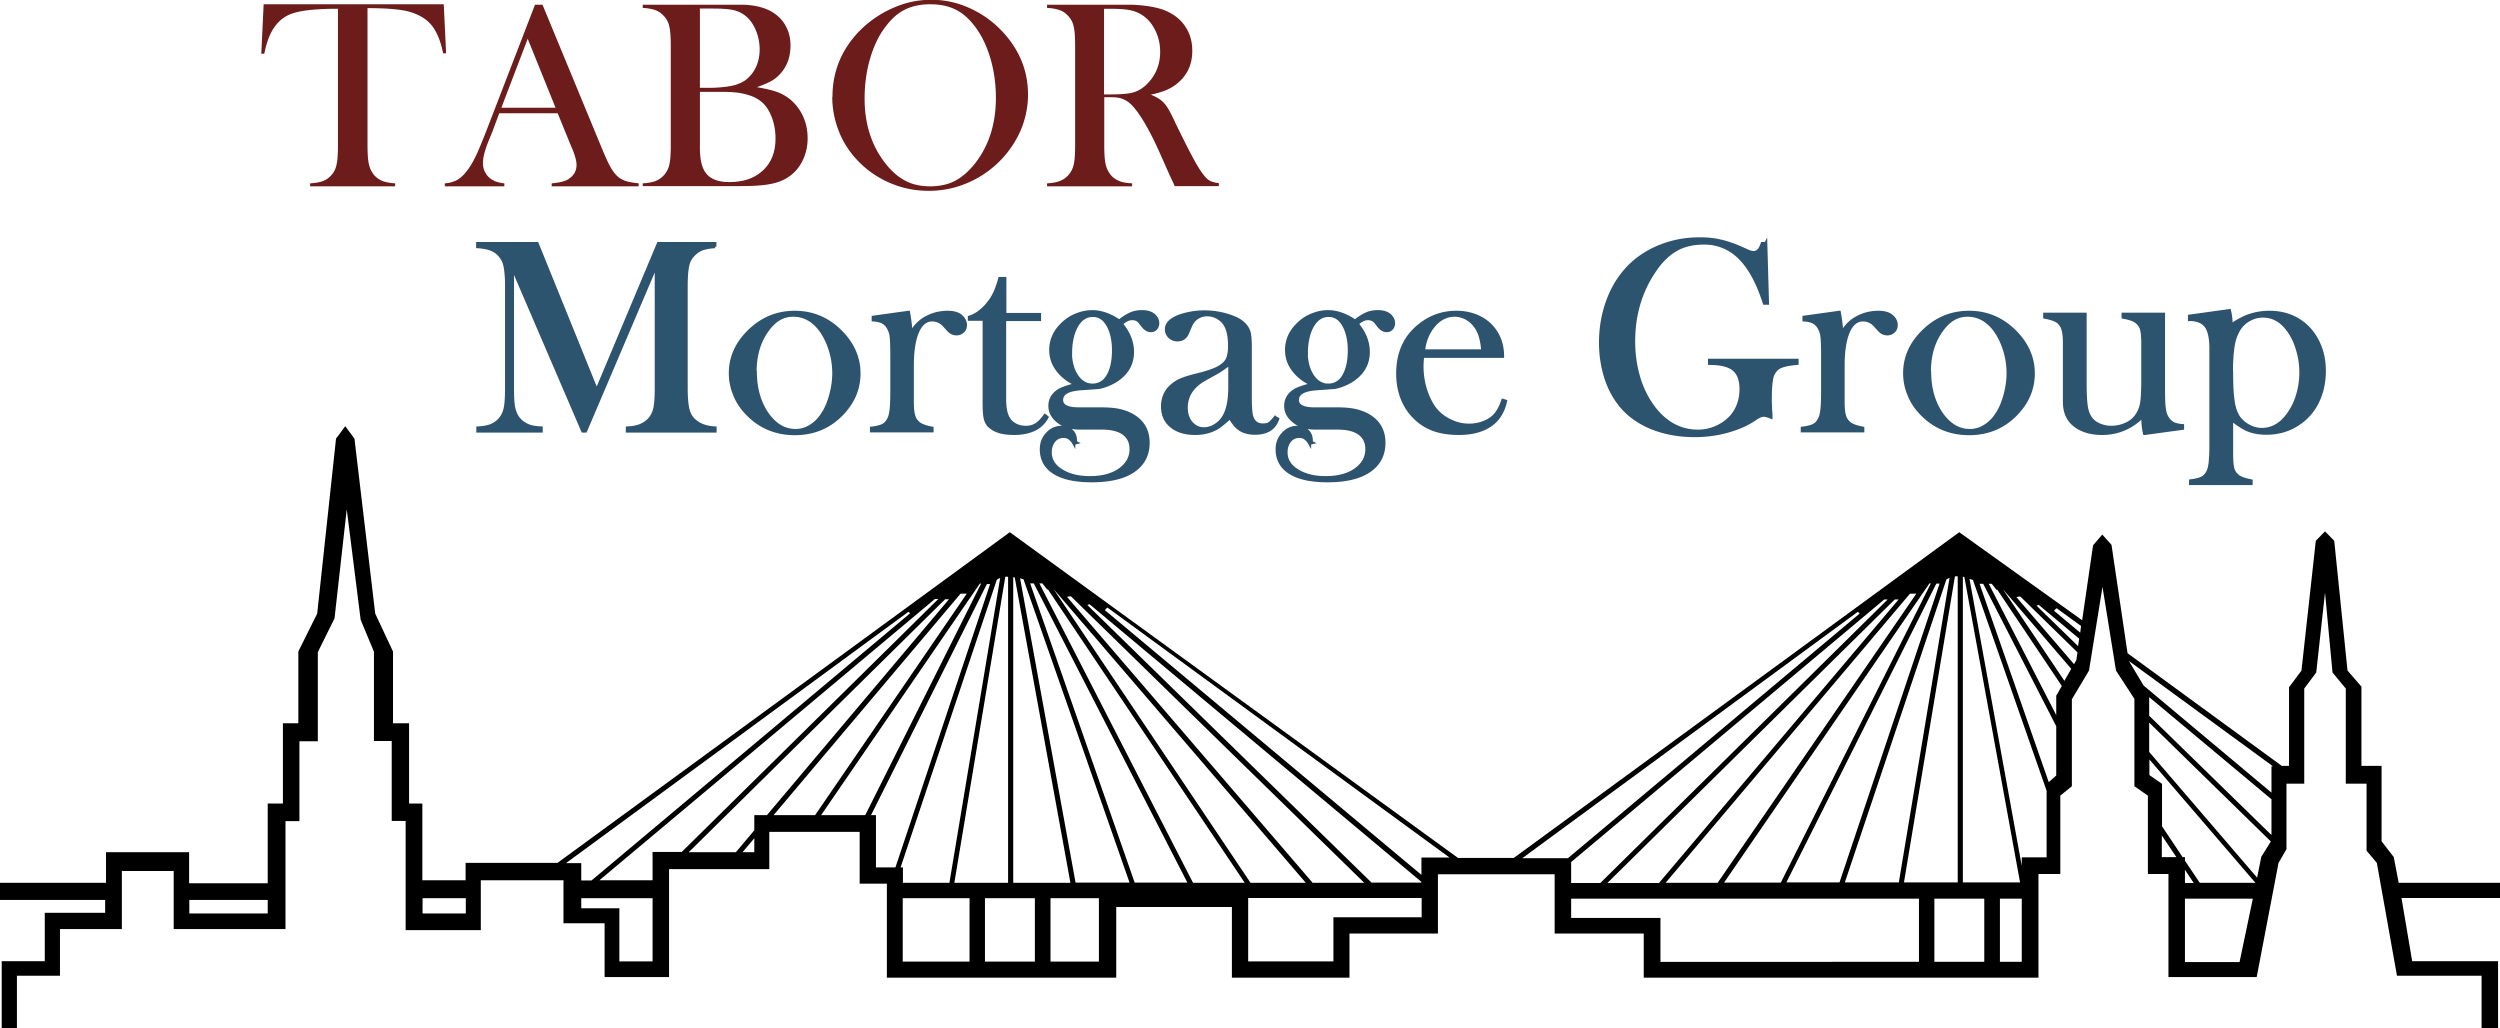
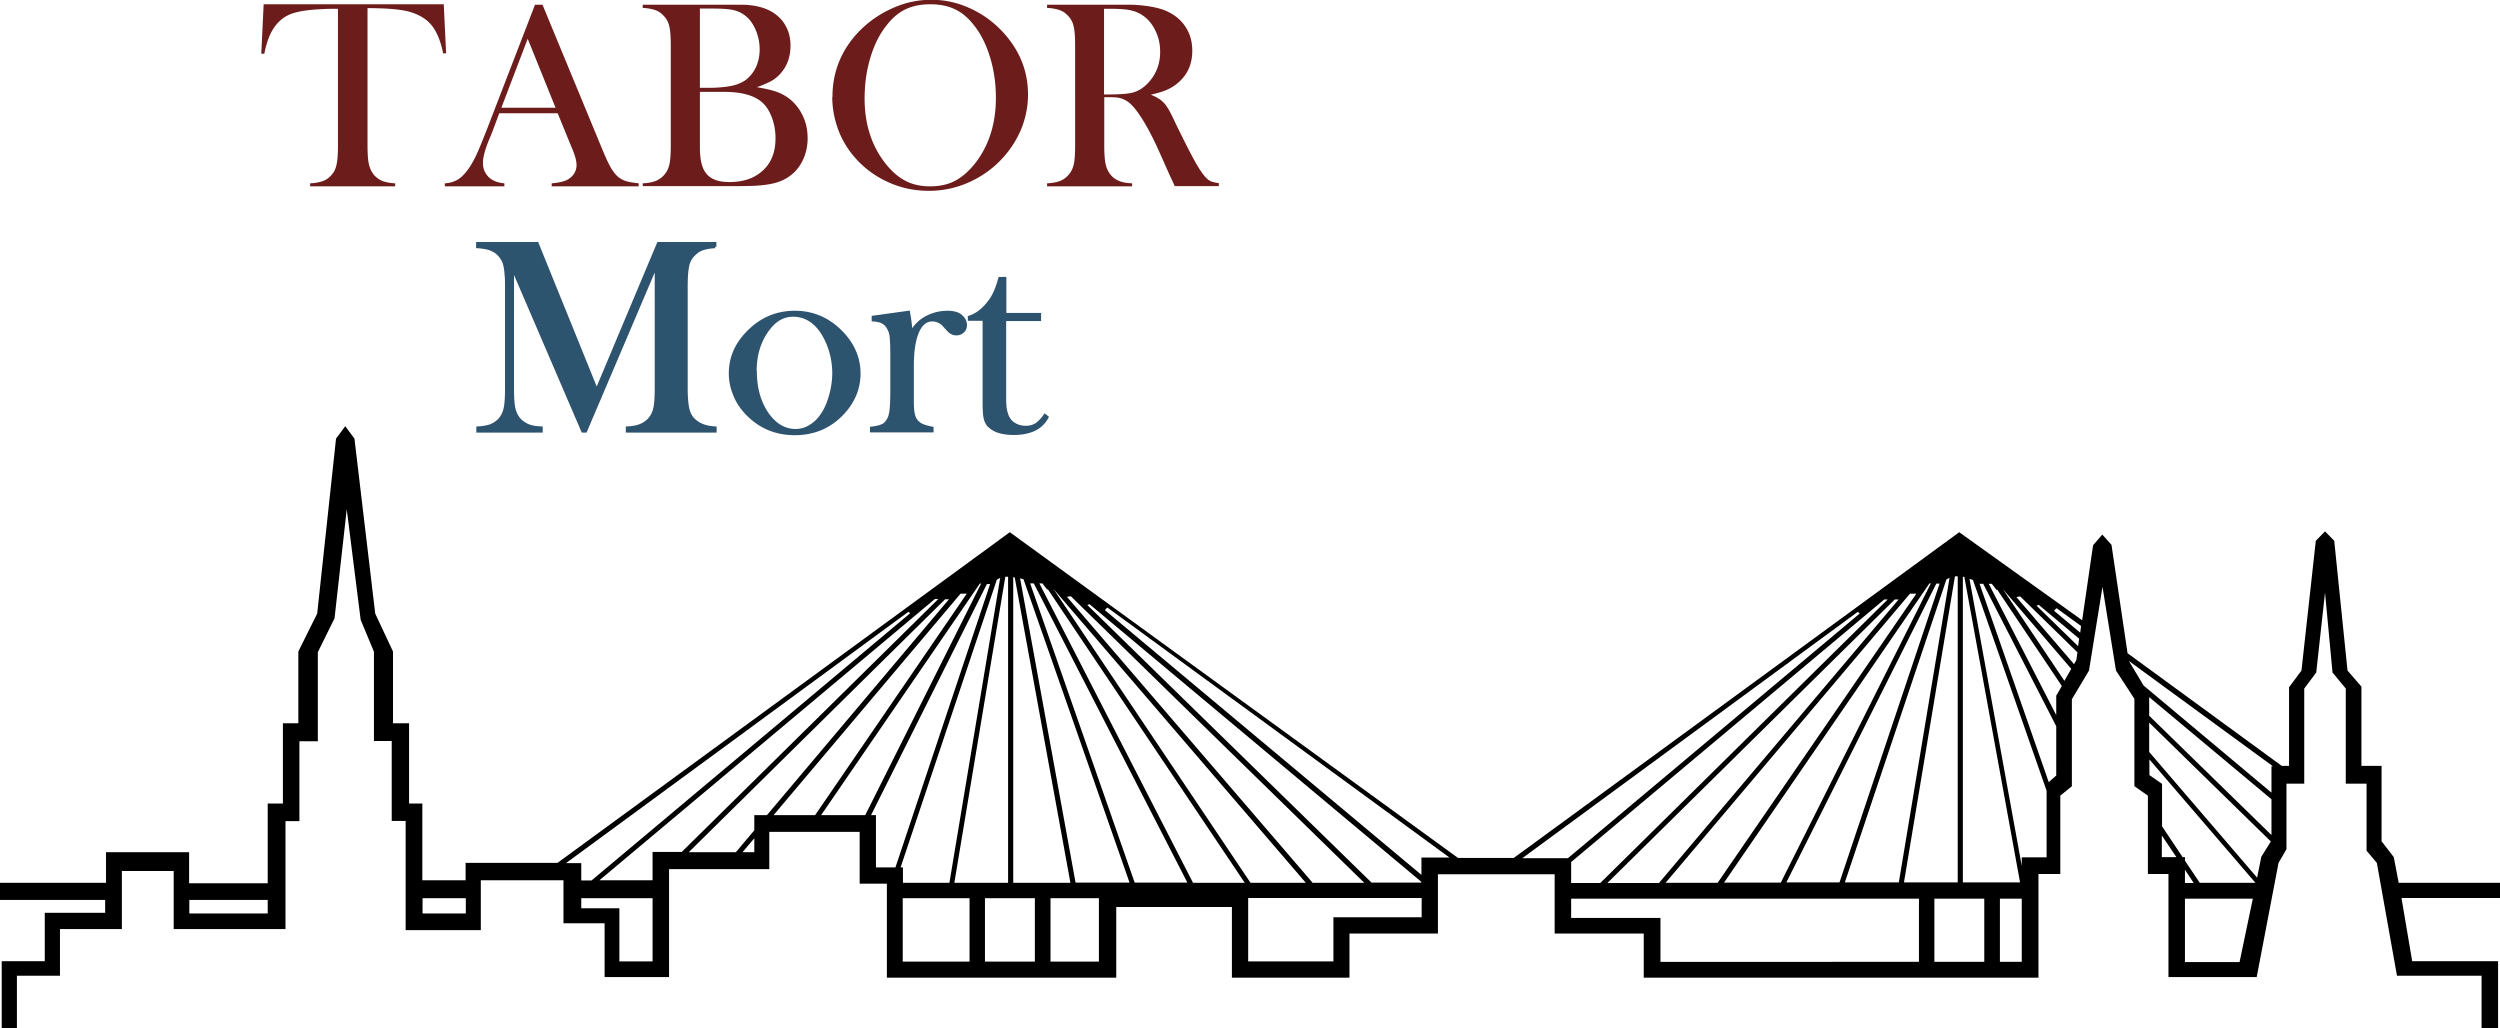
<svg xmlns="http://www.w3.org/2000/svg" id="Layer_2" data-name="Layer 2" viewBox="0 0 116.73 48">
  <defs>
    <style> .cls-1{fill:#6d1c1c}.cls-2{fill:#2d546f;stroke:#2d536f;stroke-miterlimit:10;stroke-width:.14px} </style>
  </defs>
  <g id="Logo">
    <path d="M116.73 41.22H112l-.23-1.2-.57-.74v-3.52h-.94v-3.7l-.65-.75-.62-6.06-.43-.44-.43.44-.67 6.06-.58.78v3.67h-.34l-7.2-5.26-.75-5.06-.43-.48-.43.5-.51 3.5-5.74-4.11-20.8 15.21h-2.6L47.15 24.85 26.03 40.29h-4.29v.81h-2.02v-3.58h-.62v-3.75h-.75v-3.35l-.83-1.77-.97-8.17-.43-.58-.43.58-.88 8.17-.88 1.77v3.35h-.72v3.75h-.71v3.72H8.83v-1.45H4.95v1.43H0v.8h4.91v.6H2.09v2.26H.08V48h.71v-2.44H2.8v-2.18h2.89v-2.71h2.42v2.71h5.22v-5.04h.65v-3.73h.86v-4.16l.78-1.58.57-5.09.65 5.16.62 1.49v4.17h.83v3.73h.65v5.1h3.51V41.1h3.86v2.01h1.92v2.51h3.01v-5.04h4.68v-1.74h4.22v2.42h1.27v4.39h10.71v-3.3h5.4v3.3h5.49v-2.06h4.13v-2.77h5.45v2.77h4.16v2.06h18.43v-4.84h1.02v-3.66l.54-.44v-4.06l.8-1.34.63-3.91.63 3.91.86 1.32v4.08l.63.44v3.66h.96v4.81h4.12l1.02-5.33.37-.64v-3.06h.83v-4.44l.56-.75.41-3.73.35 3.73.62.75v4.44h.97v3.13l.48.57.94 5.27h3.95V48h.77v-3.12h-4.01l-.5-2.95h4.6v-.71ZM12.5 42.65H8.84v-.63h3.66v.63Zm9.25 0h-2.02v-.71h2.02v.71ZM50 27.84l13.7 13.38h-2.41L49.82 27.87c.05-.01.11-.03.18-.03Zm10.98 13.38h-2.59l-9.2-13.72 11.78 13.72ZM47.31 26.95s.04 0 .07.01l2.6 14.26h-2.67V26.95Zm-.24-.02v14.29h-2.51l2.38-14.29h.13Zm-4.67 1.63s.07.04.09.08L27.62 41.11h-.48v-.81h-.71l15.98-11.73ZM30.47 44.89h-1.55v-2.48h-1.78v-.47h3.33v2.95Zm0-5.1v1.31h-2.48l15.66-13.13h.16L31.83 39.78h-1.36Zm4.75 0h-.55l.55-.65v.65Zm.59-1.73h-.59v.71l-.86 1.02h-2.2l11.97-11.81h.18l-8.5 10.08Zm.31 0 8.73-10.34h.29l-7.08 10.34h-1.93Zm2.22 0 7.41-10.81h.06L40.4 38.06h-2.06Zm2.56 2.43v-2.43h-.23l5.41-10.79h.15L41.81 40.5h-.9Zm5.64-13.42s.09-.06.16-.08l-2.37 14.23h-2.17v-.72h-.11l4.49-13.42ZM45.27 44.9h-3.12v-2.96h3.12v2.96Zm3.05 0h-2.33v-2.96h2.33v2.96Zm2.99 0h-2.26v-2.96h2.26v2.96Zm-1.09-3.69L47.63 27s.1.03.16.05l4.95 14.16h-2.51Zm2.76 0L48.1 27.24h.17l7.17 13.97h-2.46Zm2.72 0-7.17-13.97h.14l.22.28h.04l9.19 13.7h-2.41Zm10.67 1.62h-4.11v2.06h-3.98v-2.96h8.1v.9Zm0-1.62h-2.33L50.77 28.25s.06-.02.08-.03c0 0 .02 0 .02-.01l15.49 12.96v.04Zm0-1.17v.81L51.59 28.49s.06-.09.12-.12l15.97 11.67h-1.32Zm25.28-13.11s.04 0 .07.01l2.6 14.26h-2.67V26.93Zm-.24-.02V41.2H88.9l2.38-14.29h.13Zm-.38.06L88.66 41.2h-2.52l4.74-14.14s.09-.06.16-.08Zm-.47.29L85.89 41.2h-2.48l7-13.95h.15Zm-.41-.01-7 13.96H80.5l9.59-13.97h.06Zm-.68.48L80.2 41.22h-2.43l11.41-13.5h.29Zm-1 .26h.18L77.46 41.23h-2.41l13.42-13.24Zm-.33 0L74.72 41.23h-1.36v-.98l14.62-12.26h.16ZM71.08 40.07l15.66-11.5s.07.04.09.08L73.21 40.07h-2.12Zm18.52 4.84H77.53v-2.05h-4.17v-.9H89.6v2.95Zm3.05 0h-2.33v-2.95h2.33v2.95Zm1.75 0h-1.02v-2.95h1.02v2.95Zm1.15-4.88H94.4v.4l-2.44-13.4s.1.03.16.05l3.44 9.84v3.11Zm.46-3.82-.35.31-3.23-9.26h.17l3.41 6.65v2.3Zm0-3.75v.93l-3.15-6.13H93l.22.28h.04l3.01 4.49-.25.44Zm.38-.67-2.87-4.28 3.19 3.72-.32.56Zm.56-.97-.11.19-2.69-3.13c.05-.01.11-.03.18-.03L97 30.46l-.05.35Zm.09-.64-1.95-1.9s.06-.02.08-.03c0 0 .02 0 .02-.01l1.89 1.58-.05.36Zm.09-.64-1.22-1.02s.06-.09.12-.12l1.14.83-.04.31Zm3.81 10.48v-1.01l.68 1.01h-.68Zm3.63 4.9h-2.55v-2.96h3.17l-.62 2.96Zm-2.55-3.69v-.62l.41.62h-.41Zm.7 0-.7-1.04v-.17h-.11l-.96-1.44V36.6l-.59-.41v-.73l4.95 5.76h-2.59Zm2.86-1.2-.19.95-5.04-5.87v-1.37l5.68 5.55-.46.74Zm.48-1.04-5.71-5.57v-.87l5.71 4.77v1.67Zm0-3.21v1.23l-5.97-5-.69-1.15 6.73 4.92h-.08Z" />
    <path class="cls-1" d="M15.81.41c-.26 0-.54 0-.84.02-.64.03-1.11.11-1.43.24-.31.13-.57.35-.77.66-.19.29-.33.68-.43 1.18h-.14L12.31.2h8.41l.11 2.29h-.14c-.11-.56-.29-1-.53-1.3-.24-.3-.59-.51-1.04-.64-.39-.11-1.04-.17-1.96-.17v6.37c0 .42.02.74.07.94.05.21.14.37.26.51.12.12.25.21.39.26.15.05.34.09.57.1v.14h-3.97v-.14c.24-.01.43-.05.58-.1.15-.05.28-.14.39-.26.13-.13.22-.3.26-.5.05-.2.07-.52.07-.94V.41ZM29.84 8.7h-4.08v-.14c.37-.03.63-.1.77-.19.26-.16.39-.39.39-.67 0-.17-.06-.4-.17-.68l-.11-.26-.6-1.47h-2.73l-.32.86-.16.39c-.19.46-.28.81-.28 1.07 0 .15.03.3.1.43s.16.24.28.32c.16.11.37.18.62.2v.14h-2.78v-.14c.22-.01.41-.07.58-.16.17-.1.33-.25.48-.46.13-.17.26-.39.39-.66s.29-.67.5-1.2L24.98.22h.35l2.7 6.53c.2.49.36.85.48 1.06.12.21.25.37.39.48.1.07.21.13.34.17.13.04.32.07.58.1v.14Zm-3.9-3.67-1.3-3.22-1.23 3.22h2.54ZM30.01 8.7v-.14c.24-.01.43-.05.58-.1.15-.06.28-.14.39-.26.13-.13.22-.3.27-.5.05-.2.07-.52.07-.94V2.17c0-.43-.02-.74-.07-.94a.978.978 0 0 0-.27-.5.926.926 0 0 0-.39-.26c-.15-.05-.34-.09-.58-.1V.22h4.08c.41 0 .69 0 .81.01.47.04.86.15 1.17.34.27.17.48.38.62.65.15.27.22.57.22.91 0 .54-.17.99-.5 1.34-.12.13-.26.24-.41.32-.15.08-.37.18-.66.28.4.07.71.14.93.22.22.08.42.19.6.33.27.22.47.48.62.8.15.32.22.67.22 1.04s-.08.72-.23 1.03c-.15.31-.36.56-.63.75-.24.17-.54.29-.87.35-.34.07-.81.1-1.43.1h-4.54ZM32.68.41V4.1h.5c.24 0 .48-.02.73-.05.22-.03.4-.07.53-.12.13-.05.26-.11.37-.19.21-.16.37-.36.49-.61.11-.25.17-.52.17-.82 0-.31-.06-.61-.18-.9-.12-.28-.27-.5-.47-.66-.17-.14-.36-.23-.58-.28S33.69.4 33.25.4h-.58Zm0 3.88v2.56c0 .31.02.56.07.75.04.19.11.35.21.48.21.28.57.42 1.09.42.67 0 1.19-.18 1.58-.55.39-.36.58-.86.58-1.49 0-.36-.06-.69-.18-1-.12-.31-.28-.55-.48-.71-.37-.31-.96-.46-1.75-.46h-1.11ZM38.87 4.51c0-.7.15-1.34.45-1.94.3-.59.73-1.11 1.3-1.56.43-.33.89-.58 1.38-.76.49-.18.99-.26 1.49-.26.64 0 1.26.14 1.85.42.6.28 1.12.67 1.57 1.18.73.83 1.09 1.77 1.09 2.83 0 .53-.1 1.04-.29 1.54a4.719 4.719 0 0 1-2.42 2.53c-.61.28-1.25.42-1.92.42s-1.29-.13-1.89-.4c-.6-.27-1.12-.65-1.55-1.14a4.17 4.17 0 0 1-.79-1.31c-.18-.49-.28-1-.28-1.53Zm1.5.09c0 1.2.33 2.22.98 3.04.29.37.61.64.94.81.33.17.71.25 1.14.25s.82-.08 1.15-.25c.33-.17.64-.44.94-.81.65-.83.98-1.85.98-3.07 0-.67-.09-1.3-.27-1.89-.18-.59-.43-1.1-.76-1.51-.27-.34-.56-.59-.89-.74-.33-.16-.71-.23-1.15-.23s-.82.08-1.14.23c-.32.15-.62.4-.89.75-.33.41-.58.91-.76 1.51-.18.6-.27 1.24-.27 1.92ZM51.56 4.55v2.2c0 .42.02.74.07.94.05.21.14.37.26.51.11.12.24.2.39.26.15.06.34.09.58.1v.14h-3.97v-.14c.24-.01.43-.05.58-.1.15-.06.28-.14.39-.26.13-.13.22-.3.27-.5.05-.2.07-.52.07-.94V2.17c0-.43-.02-.74-.07-.94a.978.978 0 0 0-.27-.5.926.926 0 0 0-.39-.26c-.15-.05-.34-.09-.58-.1V.22H52.87c.64.03 1.15.12 1.51.26.41.17.73.41.95.74.23.33.34.71.34 1.15 0 .65-.24 1.16-.73 1.55-.15.12-.31.21-.49.29-.18.07-.42.15-.72.21.25.1.43.21.55.32.1.09.18.2.26.33.08.13.2.36.35.69.37.76.65 1.31.84 1.66.19.35.35.6.48.76.1.13.2.22.3.27.1.05.23.08.4.1v.14h-2.06c-.1-.23-.17-.37-.2-.43l-.44-.99c-.26-.59-.52-1.12-.79-1.57-.27-.45-.51-.76-.73-.93-.11-.08-.23-.14-.36-.18-.13-.04-.29-.05-.47-.05h-.3Zm0-.14h.24c.51 0 .88-.03 1.1-.09.22-.06.43-.18.62-.36.43-.41.65-.93.65-1.54 0-.33-.06-.63-.19-.92-.13-.29-.3-.53-.53-.71a1.56 1.56 0 0 0-.62-.3c-.24-.06-.58-.08-1.03-.08h-.25v4Z" />
    <path class="cls-2" d="M33.39 11.52c-.24.01-.44.05-.59.1-.15.05-.28.14-.41.27-.09.09-.16.19-.21.3-.05.11-.08.25-.1.41-.03.22-.04.49-.04.79v4.73c0 .44.03.77.08.98.05.21.14.38.28.51.24.23.57.35.99.37v.15h-4.1v-.15c.25-.01.45-.05.6-.11s.29-.15.41-.27c.13-.14.22-.31.27-.52.05-.21.07-.54.07-.97v-5.73l-3.3 7.75h-.13l-3.28-7.63v5.62c0 .44.02.77.07.97.05.21.14.38.27.52.12.12.26.21.41.27.15.06.35.09.59.1v.15h-2.96v-.15c.24-.01.44-.05.59-.1.15-.06.29-.15.41-.27.13-.14.22-.31.27-.52.05-.21.07-.54.07-.97v-4.73c0-.2 0-.38-.02-.56-.02-.32-.07-.55-.15-.69-.11-.2-.25-.35-.44-.45s-.43-.15-.74-.17v-.15h2.78l2.78 6.86 2.88-6.86h2.64v.15ZM34.1 17.42c0-.69.26-1.31.77-1.85.62-.66 1.37-.99 2.24-.99s1.61.33 2.23.99c.51.55.77 1.17.77 1.86s-.24 1.29-.73 1.83c-.6.66-1.36.99-2.27.99s-1.67-.33-2.28-.99c-.24-.26-.42-.54-.54-.86-.13-.32-.19-.64-.19-.97Zm1.17-.07c0 .74.17 1.37.5 1.89.38.58.84.86 1.38.86.23 0 .46-.06.67-.19.22-.13.41-.31.56-.54.17-.24.3-.54.4-.9.1-.36.15-.71.15-1.05s-.05-.7-.16-1.06c-.11-.36-.26-.66-.44-.92-.35-.48-.78-.72-1.29-.72s-.9.25-1.25.76-.53 1.13-.53 1.86ZM42.52 15.57c.15-.27.33-.47.52-.61.35-.25.76-.38 1.21-.38.28 0 .49.06.63.19.13.11.2.25.2.41 0 .12-.04.22-.12.29-.08.08-.18.12-.3.12-.15 0-.27-.06-.38-.18l-.2-.22a.731.731 0 0 0-.56-.25c-.29 0-.52.19-.68.56-.16.38-.24.9-.24 1.57v1.68c0 .29.02.5.06.64.03.13.1.25.2.34.12.12.34.2.66.26v.13h-2.83v-.13c.26-.03.44-.08.55-.14.11-.06.2-.17.27-.32.05-.1.08-.25.1-.44.02-.2.03-.48.03-.86v-1.58c0-.44-.01-.75-.03-.92a.991.991 0 0 0-.14-.43.649.649 0 0 0-.26-.26c-.1-.05-.25-.09-.44-.1v-.13l1.65-.23c.07.38.11.71.11.99ZM46.91 14.68h1.63v.24h-1.63v3.73c0 .45.08.77.23.96.08.11.19.19.32.25s.27.09.43.09a.9.9 0 0 0 .48-.12c.13-.08.27-.22.42-.43l.1.08a1.3 1.3 0 0 1-.59.57c-.25.12-.57.19-.95.19-.5 0-.87-.1-1.1-.3a.684.684 0 0 1-.24-.37c-.04-.14-.06-.4-.06-.77v-3.89h-.69v-.1c.28-.09.53-.26.77-.52.14-.16.26-.32.34-.47.09-.16.17-.36.25-.61l.06-.21h.24v1.67Z" />
-     <path class="cls-2" d="m50.26 20.67-.12.03a.797.797 0 0 0-.22-.25.453.453 0 0 0-.27-.07c-.18 0-.33.07-.44.21-.11.14-.17.31-.17.53 0 .35.17.63.52.85.35.22.79.33 1.33.33.57 0 1.04-.12 1.39-.37.35-.25.53-.57.53-.96 0-.32-.12-.56-.35-.73-.24-.17-.57-.25-1.01-.25h-1.02c-.42 0-.76-.1-1.01-.3-.27-.21-.4-.45-.4-.74 0-.3.14-.54.42-.72.15-.09.41-.18.8-.28-.37-.17-.66-.4-.87-.68-.21-.28-.31-.59-.31-.93 0-.43.16-.82.48-1.15.19-.2.41-.36.67-.47.26-.11.52-.17.79-.17.41 0 .83.15 1.26.44.2-.16.38-.27.54-.34.16-.07.34-.1.52-.1.21 0 .38.04.51.13.15.11.23.25.23.41 0 .1-.03.18-.09.25a.29.29 0 0 1-.23.1c-.14 0-.26-.07-.38-.22l-.15-.19c-.08-.1-.2-.15-.35-.15-.16 0-.32.08-.5.24.35.42.52.86.52 1.31 0 .56-.25 1-.75 1.33-.25.16-.52.27-.8.33-.09.01-.36.03-.82.06-.63.04-.94.21-.94.53 0 .27.27.41.8.41h1.06c.37 0 .69.03.94.1.26.07.48.17.67.31.38.28.57.67.57 1.17 0 .56-.22.99-.66 1.3-.45.32-1.11.48-1.98.48-.93 0-1.59-.19-1.98-.56-.25-.24-.37-.55-.37-.91 0-.29.09-.53.28-.73.18-.2.41-.3.67-.3.19 0 .35.06.47.17s.18.27.18.46v.07Zm-.28-4.26c0 .46.1.84.29 1.13.19.29.44.44.74.44s.55-.14.72-.43c.17-.29.26-.69.26-1.2s-.11-.95-.33-1.27c-.16-.23-.37-.35-.63-.35-.31 0-.55.15-.74.46-.09.15-.17.34-.22.56s-.08.44-.08.67ZM59.55 19.5l.11.06c-.15.45-.51.67-1.06.67-.3 0-.56-.07-.76-.22-.13-.1-.27-.27-.41-.51-.29.26-.5.43-.65.51-.28.15-.6.23-.97.23-.47 0-.84-.11-1.12-.34-.28-.23-.41-.53-.41-.92 0-.35.11-.65.34-.89.13-.13.28-.24.44-.32.17-.08.41-.16.72-.24.37-.09.65-.17.82-.24.18-.06.33-.14.45-.23.14-.1.23-.21.28-.35.05-.13.08-.32.08-.55 0-.5-.09-.87-.28-1.1a.998.998 0 0 0-.75-.36c-.18 0-.33.04-.47.13-.14.09-.24.21-.31.37l-.16.37c-.09.2-.24.3-.46.3a.53.53 0 0 1-.37-.14c-.1-.1-.15-.22-.15-.36 0-.22.15-.4.46-.55.17-.08.37-.14.62-.19a3.654 3.654 0 0 1 1.55.03c.29.07.53.16.72.26.28.16.45.36.52.62.03.13.05.34.05.65v2.37c0 .4.02.68.05.82.07.3.25.46.53.46.13 0 .24-.02.31-.07s.16-.14.27-.28Zm-2.12-2.53c-.23.19-.48.36-.76.51-.31.17-.53.29-.65.38-.12.09-.23.19-.33.31-.2.25-.3.54-.3.87 0 .28.08.52.23.7.16.18.35.28.59.28a1 1 0 0 0 .59-.2c.19-.13.32-.3.42-.52.13-.29.2-.7.2-1.24v-1.07ZM61.27 20.67l-.12.03a.797.797 0 0 0-.22-.25.453.453 0 0 0-.27-.07c-.18 0-.33.07-.44.21-.11.14-.17.31-.17.53 0 .35.17.63.52.85.35.22.79.33 1.33.33.57 0 1.04-.12 1.39-.37.35-.25.53-.57.53-.96 0-.32-.12-.56-.35-.73-.24-.17-.57-.25-1.01-.25h-1.02c-.42 0-.76-.1-1.01-.3-.27-.21-.4-.45-.4-.74 0-.3.14-.54.42-.72.15-.09.41-.18.8-.28-.37-.17-.66-.4-.87-.68-.21-.28-.31-.59-.31-.93 0-.43.16-.82.48-1.15.19-.2.41-.36.67-.47.26-.11.52-.17.79-.17.41 0 .83.15 1.26.44.2-.16.38-.27.54-.34.16-.07.34-.1.52-.1.21 0 .38.04.51.13.15.11.23.25.23.41 0 .1-.03.18-.09.25a.29.29 0 0 1-.23.1c-.14 0-.26-.07-.38-.22l-.15-.19c-.08-.1-.2-.15-.35-.15-.16 0-.32.08-.5.24.35.42.52.86.52 1.31 0 .56-.25 1-.75 1.33-.25.16-.52.27-.8.33-.09.01-.36.03-.82.06-.63.04-.94.21-.94.53 0 .27.27.41.8.41h1.06c.37 0 .69.03.94.1.26.07.48.17.67.31.38.28.57.67.57 1.17 0 .56-.22.99-.66 1.3-.45.32-1.11.48-1.98.48-.93 0-1.59-.19-1.98-.56-.25-.24-.37-.55-.37-.91 0-.29.09-.53.28-.73.18-.2.41-.3.67-.3.19 0 .35.06.47.17s.18.27.18.46v.07Zm-.28-4.26c0 .46.1.84.29 1.13.19.29.44.44.74.44s.55-.14.72-.43c.17-.29.26-.69.26-1.2s-.11-.95-.33-1.27c-.16-.23-.37-.35-.63-.35-.31 0-.55.15-.74.46-.09.15-.17.34-.22.56s-.08.44-.08.67ZM66.43 16.64a3.642 3.642 0 0 0 .13 1.55c.11.35.26.65.44.89.19.24.43.43.71.56.28.14.58.21.89.21.23 0 .45-.04.66-.12.21-.08.38-.18.51-.32.15-.15.29-.39.4-.72l.13.04c-.11.5-.35.88-.72 1.13-.37.25-.85.38-1.46.38-.53 0-.98-.08-1.35-.25-.38-.17-.69-.42-.96-.77-.36-.48-.55-1.08-.55-1.78 0-.96.34-1.72 1.03-2.26.5-.4 1.07-.6 1.71-.6.34 0 .66.06.95.18.29.12.54.3.74.53.31.36.47.81.47 1.35H66.4Zm2.8-.25c-.03-.43-.11-.76-.24-.99-.11-.21-.27-.38-.46-.5s-.4-.18-.61-.18c-.37 0-.69.16-.96.47-.27.32-.44.71-.49 1.19h2.76ZM82.45 11.37l.08 2.79h-.15c-.3-.94-.67-1.64-1.14-2.11a2.29 2.29 0 0 0-1.67-.7c-.51 0-.95.1-1.31.31-.37.21-.71.54-1.02 1.01-.64.95-.96 2.04-.96 3.27 0 .59.08 1.14.23 1.66.15.52.38.98.67 1.38.57.77 1.27 1.15 2.1 1.15.32 0 .63-.07.92-.21.29-.14.52-.32.71-.56.25-.33.38-.73.38-1.19 0-.42-.11-.73-.34-.92-.23-.19-.61-.28-1.13-.28v-.15h4.09v.15c-.38.03-.64.09-.79.16s-.26.19-.34.36c-.08.19-.12.56-.12 1.12 0 .15 0 .39.03.72v.15c-.15-.06-.27-.09-.35-.09-.09 0-.21.05-.36.15-.37.26-.8.45-1.3.59-.49.14-1.01.21-1.56.21-.75 0-1.43-.13-2.04-.38-.61-.26-1.1-.62-1.47-1.1-.28-.36-.5-.79-.65-1.28-.15-.5-.23-1.02-.23-1.58 0-.77.14-1.48.41-2.14.27-.66.66-1.2 1.15-1.63.41-.35.87-.61 1.4-.8.53-.19 1.09-.28 1.68-.28.34 0 .66.03.95.1.29.06.6.17.93.31l.38.17c.09.04.18.06.26.06.17 0 .3-.14.39-.42h.17ZM85.98 15.57c.15-.27.33-.47.52-.61.35-.25.76-.38 1.21-.38.28 0 .49.06.63.19.13.11.2.25.2.41 0 .12-.04.22-.12.29-.08.08-.18.12-.3.12-.15 0-.27-.06-.38-.18l-.2-.22a.731.731 0 0 0-.56-.25c-.29 0-.52.19-.68.56-.16.38-.24.9-.24 1.57v1.68c0 .29.02.5.06.64.03.13.1.25.2.34.12.12.34.2.66.26v.13h-2.83v-.13c.26-.03.44-.08.55-.14.11-.06.2-.17.27-.32.05-.1.08-.25.1-.44.02-.2.03-.48.03-.86v-1.58c0-.44-.01-.75-.03-.92a.991.991 0 0 0-.14-.43.649.649 0 0 0-.26-.26c-.1-.05-.25-.09-.44-.1v-.13l1.65-.23c.07.38.11.71.11.99ZM88.93 17.42c0-.69.26-1.31.77-1.85.62-.66 1.37-.99 2.24-.99s1.61.33 2.23.99c.51.55.77 1.17.77 1.86s-.24 1.29-.73 1.83c-.6.66-1.36.99-2.27.99s-1.67-.33-2.28-.99c-.24-.26-.42-.54-.54-.86-.13-.32-.19-.64-.19-.97Zm1.17-.07c0 .74.17 1.37.5 1.89.38.58.84.86 1.38.86.23 0 .46-.06.67-.19.22-.13.41-.31.56-.54.17-.24.3-.54.4-.9.1-.36.15-.71.15-1.05s-.05-.7-.16-1.06c-.11-.36-.26-.66-.44-.92-.35-.48-.78-.72-1.29-.72s-.9.25-1.25.76-.53 1.13-.53 1.86ZM100.13 20.24c-.06-.26-.08-.53-.08-.8-.53.53-1.17.8-1.9.8-.53 0-.96-.13-1.29-.39-.32-.26-.47-.62-.47-1.09v-2.72c0-.29-.02-.5-.06-.63a.717.717 0 0 0-.19-.34c-.12-.12-.35-.2-.67-.26v-.14h1.89v3.25c0 .46.02.8.05 1.02.03.22.09.4.18.54.09.15.23.26.4.34.17.08.37.13.59.13.24 0 .46-.05.67-.14.21-.09.37-.22.49-.38.12-.17.21-.36.25-.58.04-.22.06-.58.06-1.08v-1.73c0-.29-.02-.5-.05-.63a.658.658 0 0 0-.2-.34c-.12-.12-.34-.2-.67-.26v-.14h1.89v3.48c0 .44.01.75.04.93.02.18.07.32.14.43.08.12.17.21.27.26.1.05.25.09.44.1V20l-1.76.24ZM104.2 19.59V21.21c0 .29.02.5.05.64.03.13.1.25.2.34.12.12.34.2.66.26v.13h-2.83v-.13c.26-.03.44-.08.55-.14.11-.06.2-.16.27-.31.05-.1.08-.25.1-.45.02-.2.03-.49.03-.86v-4.43c0-.48-.08-.83-.23-1.03-.15-.2-.41-.31-.77-.31v-.16l1.87-.26c.05.21.07.39.07.56v.12c.32-.21.61-.37.89-.46.28-.09.58-.14.9-.14.65 0 1.2.19 1.66.58.29.25.51.56.67.93.16.37.24.78.24 1.23s-.08.9-.25 1.3c-.17.4-.41.73-.72.99-.49.41-1.07.62-1.74.62-.32 0-.6-.05-.83-.14-.23-.09-.5-.27-.81-.51Zm0-2.13c0 .59.03 1.03.08 1.33.05.3.14.54.27.72.12.16.28.29.47.39.19.1.39.15.59.15.45 0 .85-.21 1.18-.64.2-.26.36-.56.47-.91.11-.35.17-.72.17-1.1s-.05-.73-.16-1.08c-.1-.35-.25-.66-.44-.91-.32-.44-.71-.65-1.17-.65-.23 0-.44.06-.64.17-.2.11-.36.26-.48.46-.13.21-.22.46-.27.77-.05.31-.08.74-.08 1.31Z" />
  </g>
</svg>